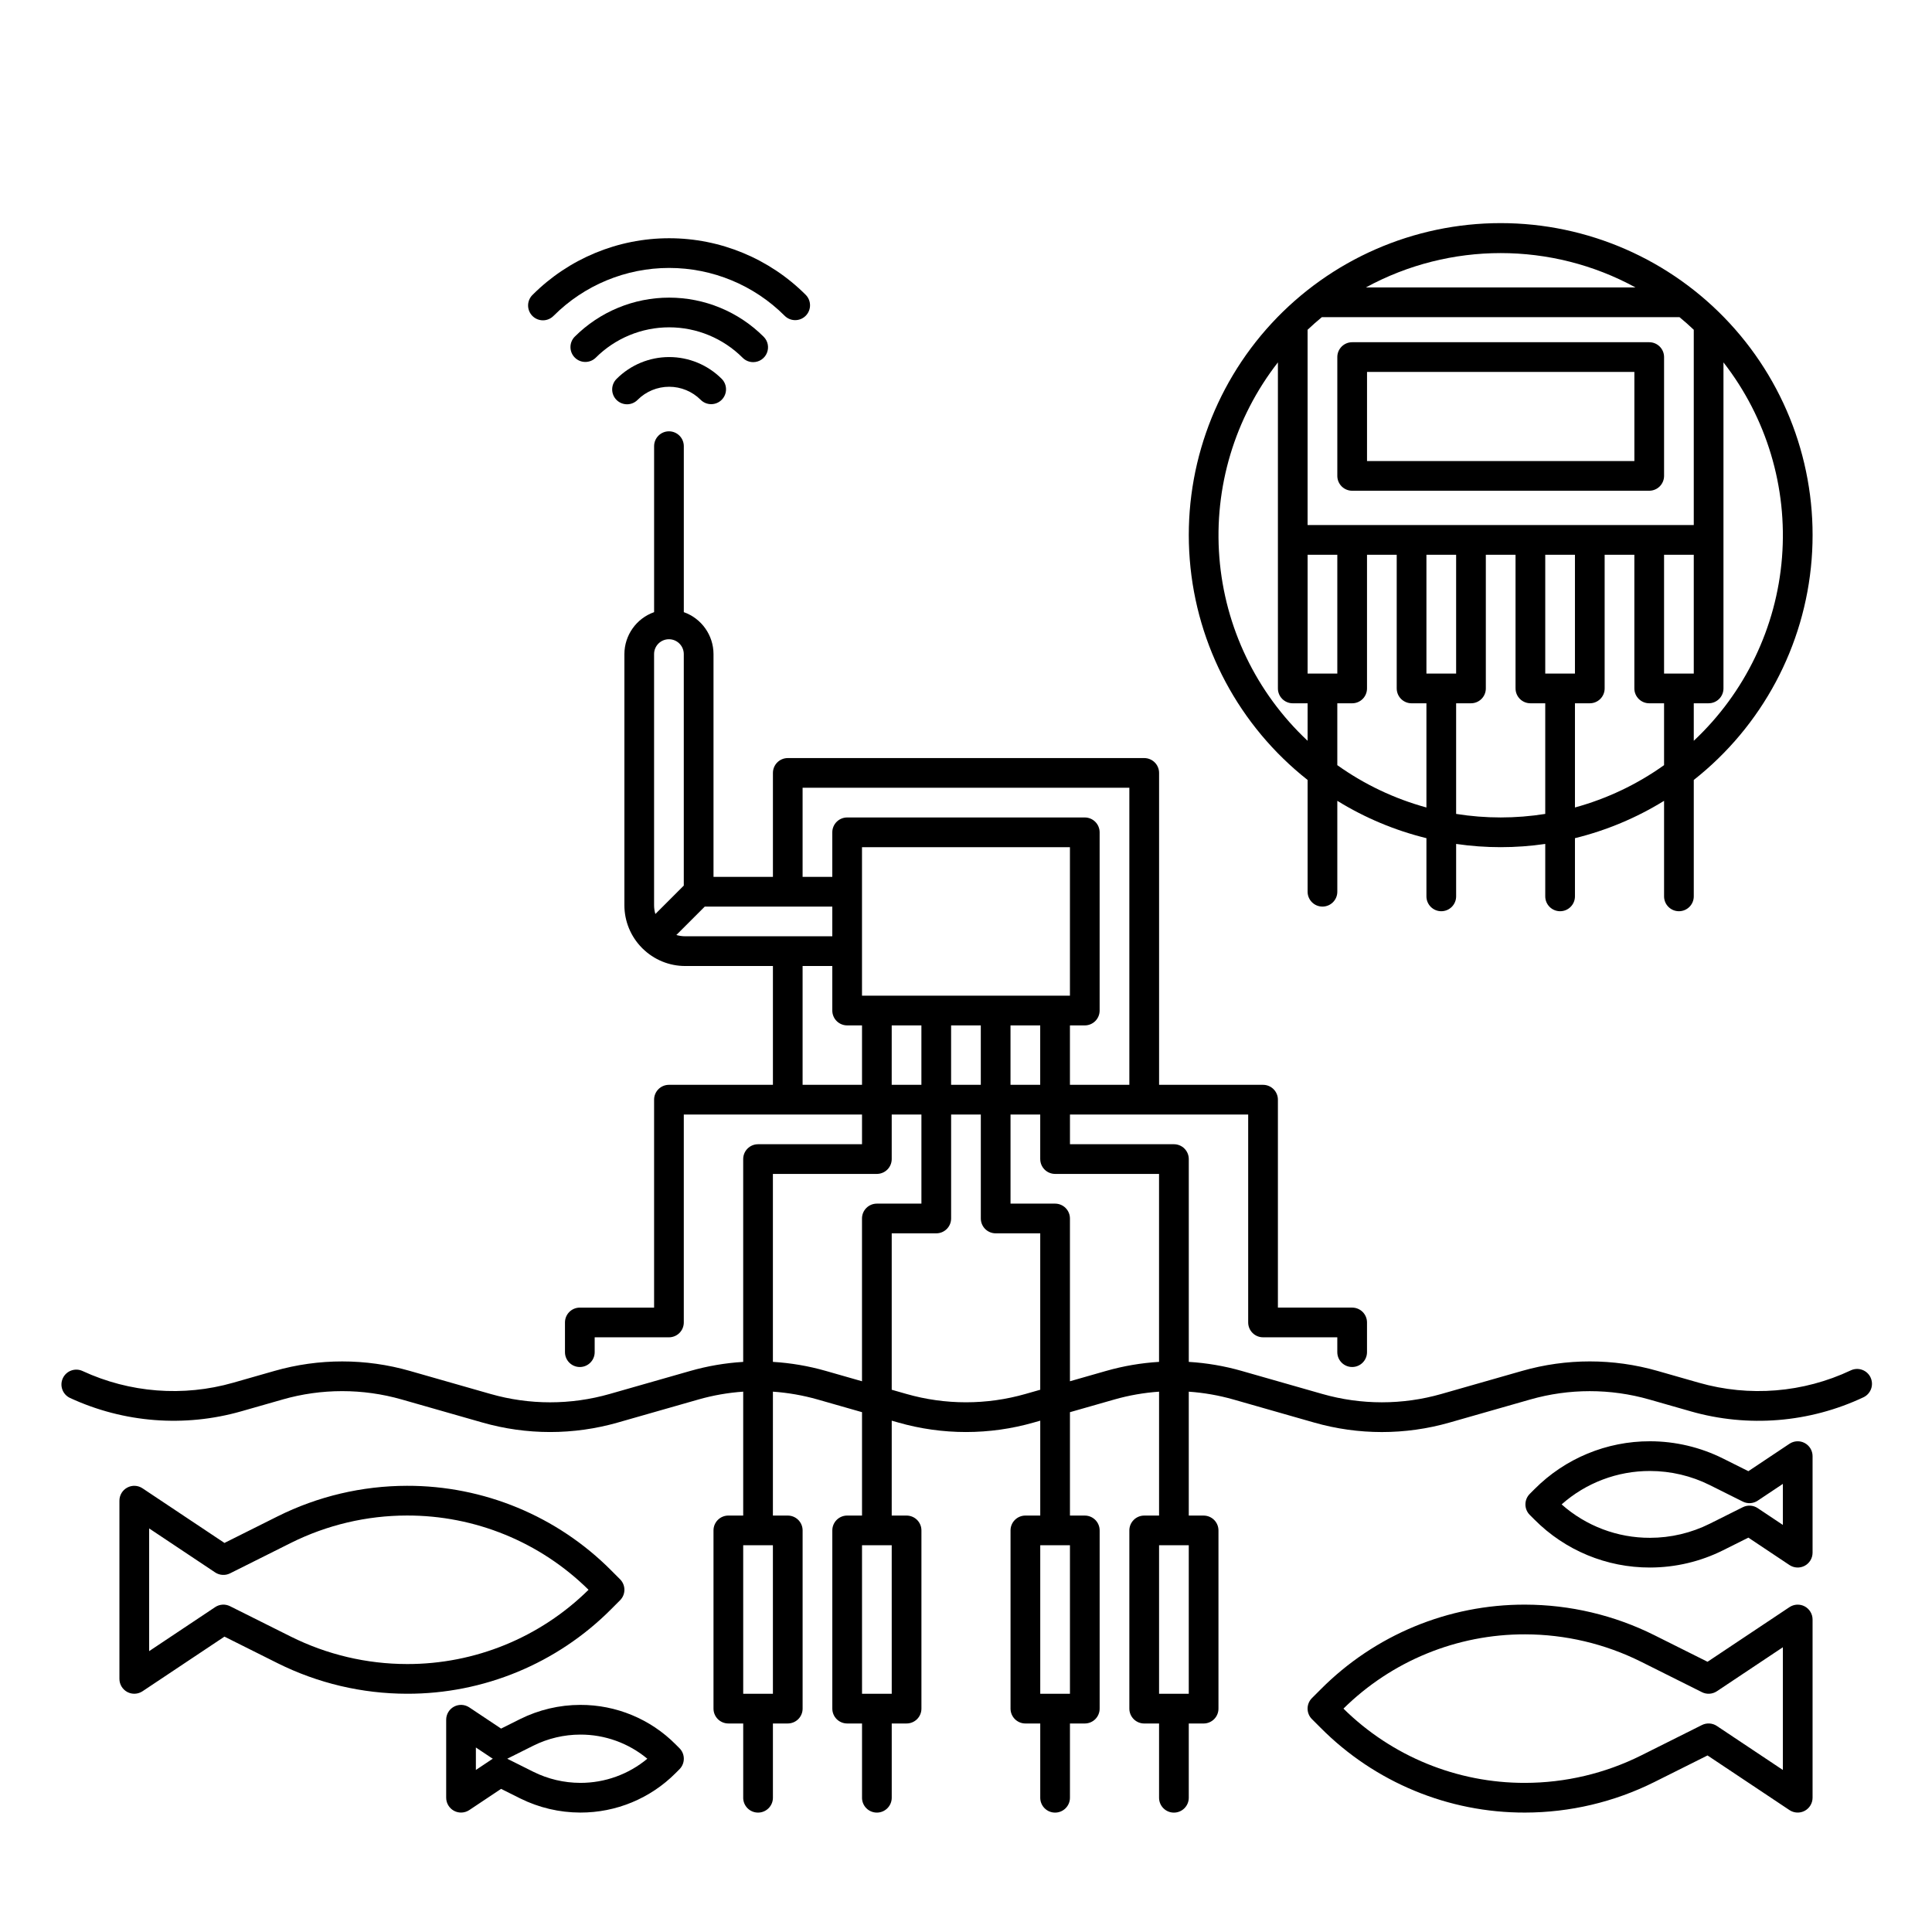
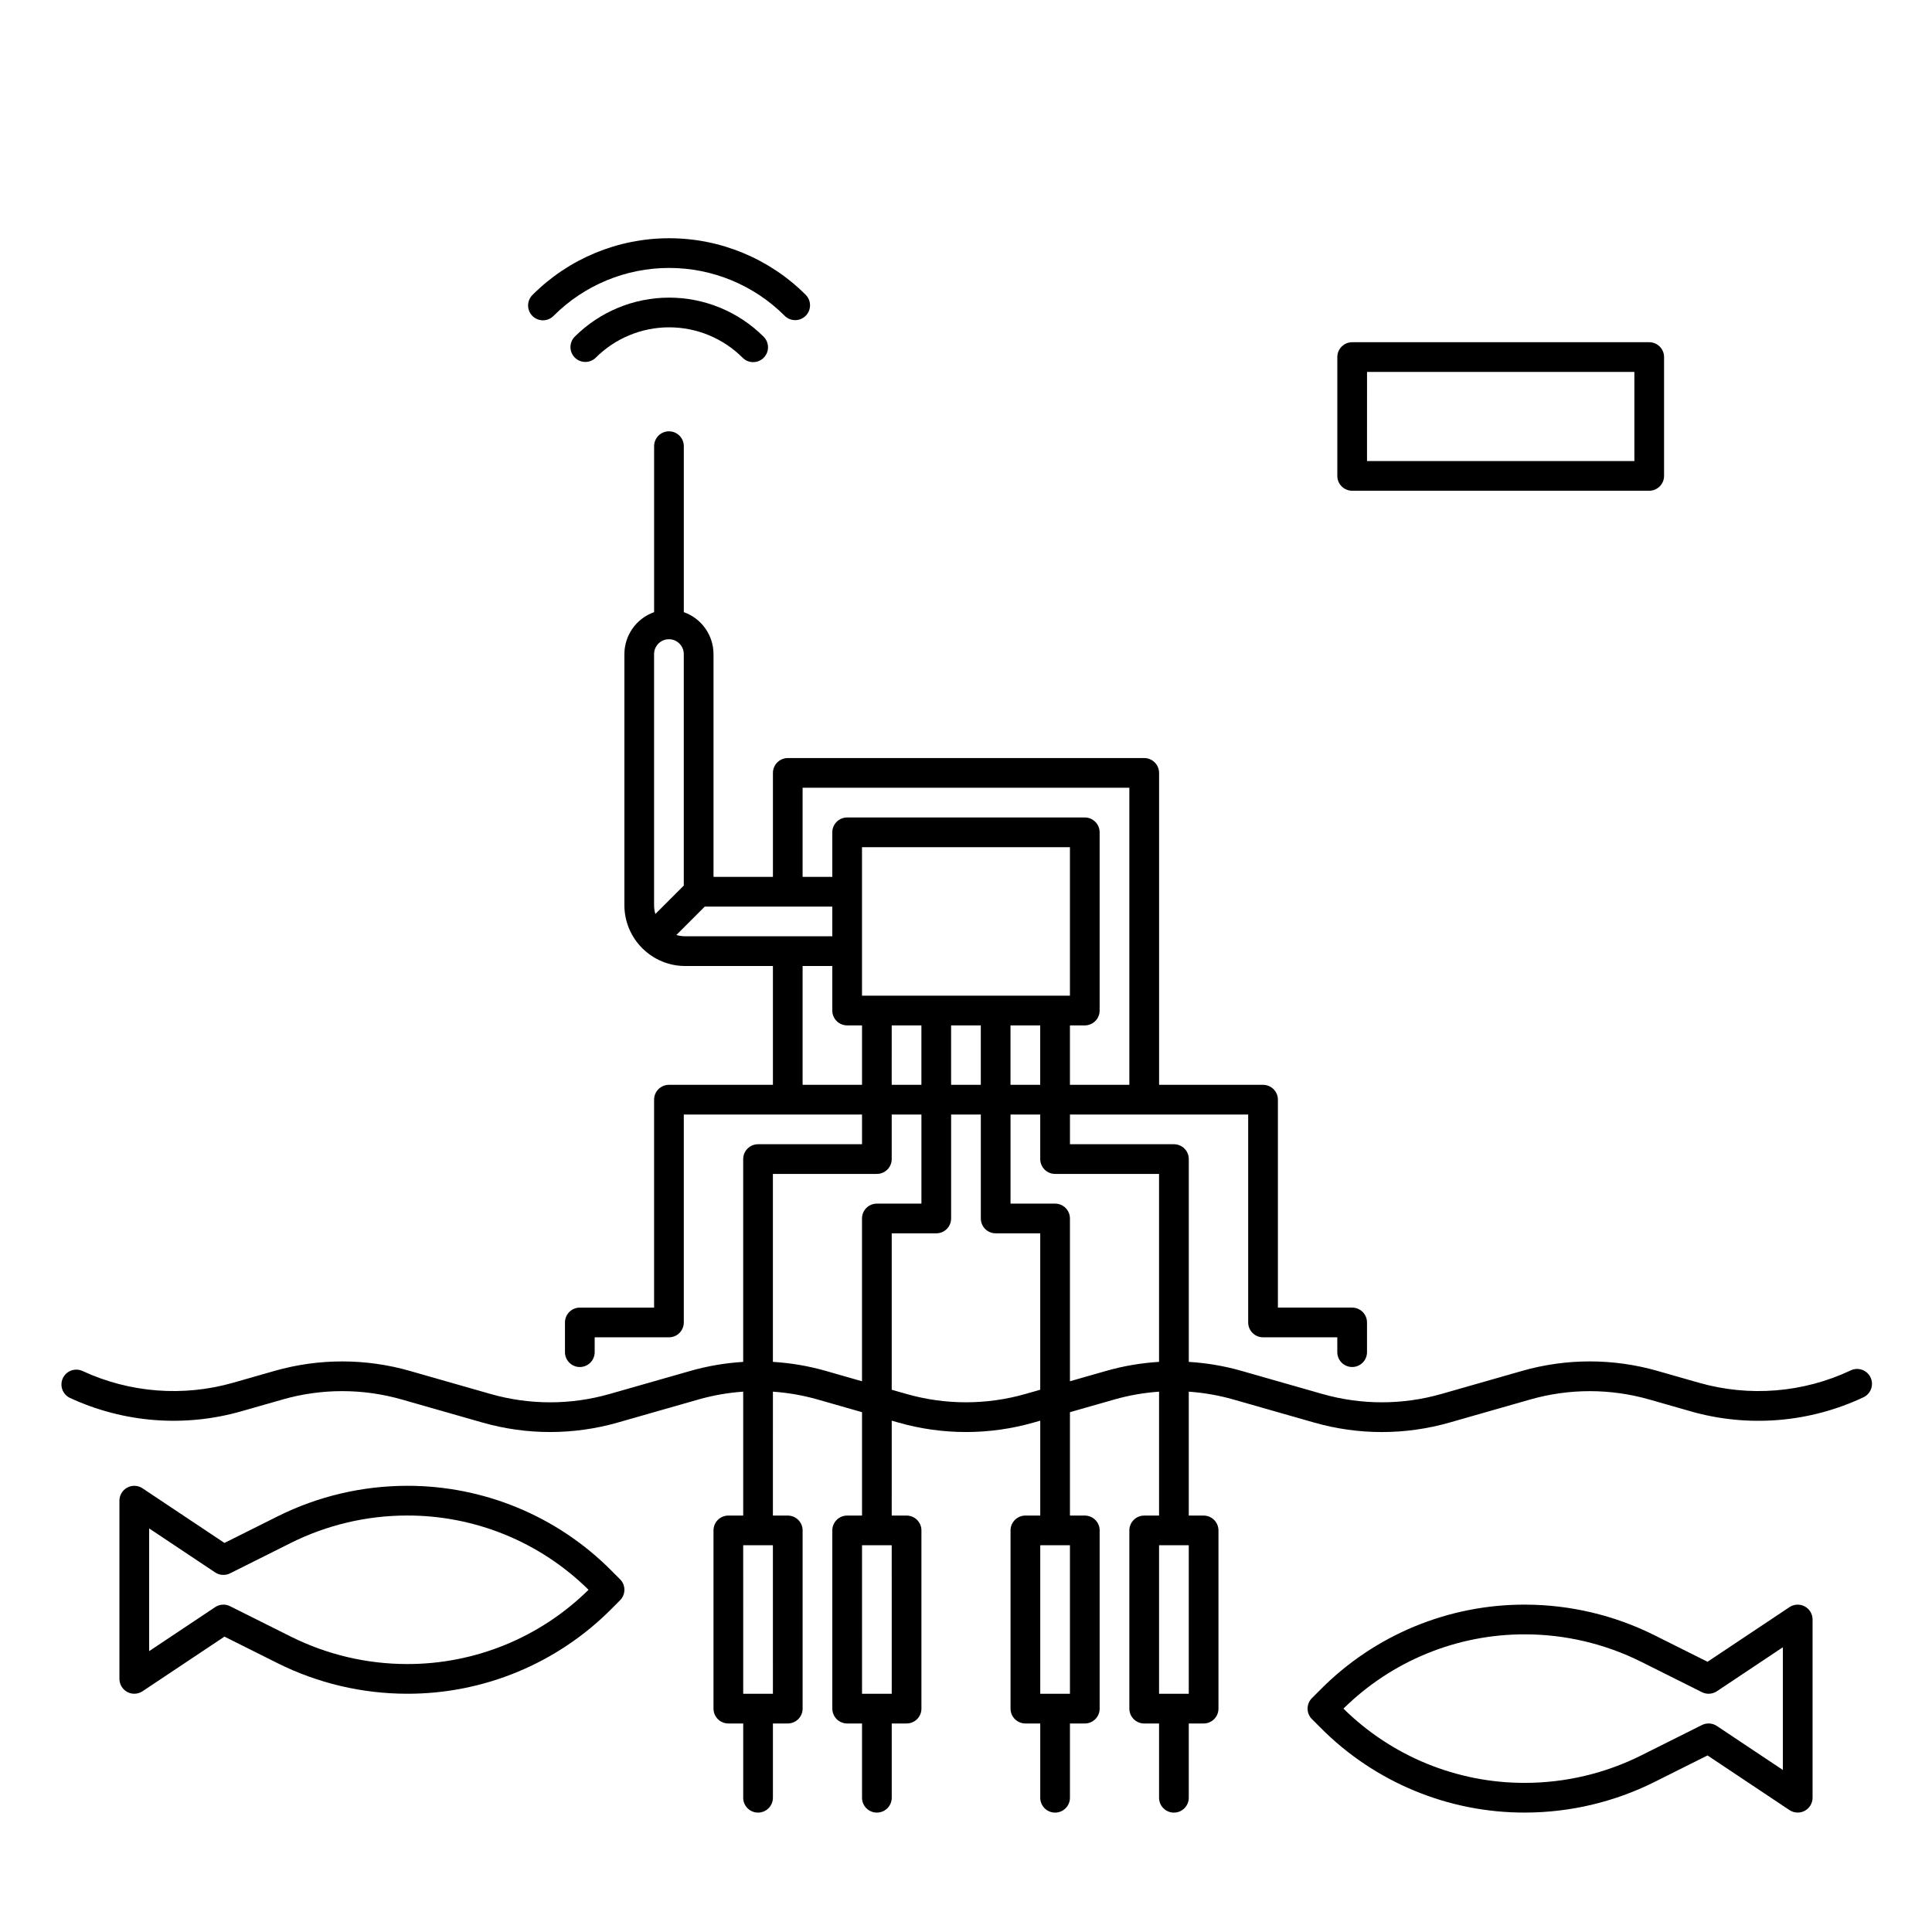
<svg xmlns="http://www.w3.org/2000/svg" fill="#000000" width="800px" height="800px" version="1.1" viewBox="144 144 512 512">
  <g>
    <path d="m639.72 509.04c-0.445-0.941-1.246-1.672-2.231-2.023-0.98-0.355-2.062-0.301-3.008 0.145-12.586 5.934-26.898 7.098-40.273 3.273l-10.953-3.129c-11.727-3.356-24.16-3.356-35.887 0l-21.383 6.109h0.004c-10.316 2.949-21.25 2.949-31.562 0l-21.383-6.109h0.004c-4.57-1.305-9.266-2.106-14.008-2.391v-53.746c0-1.047-0.414-2.047-1.152-2.785-0.738-0.738-1.738-1.152-2.785-1.152h-27.551v-7.871h47.23v55.105-0.004c0 1.047 0.418 2.047 1.156 2.785 0.734 0.738 1.738 1.152 2.781 1.152h19.68v3.938c0 2.172 1.762 3.934 3.938 3.934 2.172 0 3.934-1.762 3.934-3.934v-7.875c0-1.043-0.414-2.043-1.152-2.781-0.738-0.738-1.738-1.152-2.781-1.152h-19.68v-55.105c0-1.043-0.418-2.043-1.156-2.781-0.734-0.738-1.738-1.152-2.781-1.152h-27.551v-82.656c0-1.047-0.414-2.047-1.152-2.785s-1.742-1.152-2.785-1.152h-94.465c-2.172 0-3.934 1.762-3.934 3.938v27.551h-15.746v-59.039c-0.008-5-3.16-9.453-7.871-11.121v-43.984c0-2.176-1.762-3.938-3.938-3.938-2.172 0-3.934 1.762-3.934 3.938v43.984c-4.711 1.668-7.863 6.121-7.875 11.121v66.543c0 4.227 1.664 8.281 4.637 11.289 0.031 0.035 0.055 0.07 0.086 0.105 0.031 0.031 0.07 0.055 0.105 0.086l-0.004-0.004c3.008 2.973 7.062 4.637 11.289 4.637h23.25v31.488h-27.555c-2.172 0-3.934 1.762-3.934 3.934v55.105h-19.68c-2.176 0-3.938 1.762-3.938 3.934v7.875c0 2.172 1.762 3.934 3.938 3.934 2.172 0 3.934-1.762 3.934-3.934v-3.938h19.68c1.043 0 2.047-0.414 2.785-1.152 0.738-0.738 1.152-1.738 1.152-2.785v-55.102h47.23v7.871h-27.551c-2.176 0-3.938 1.762-3.938 3.938v53.75-0.004c-4.742 0.285-9.438 1.086-14.004 2.391l-21.383 6.109c-10.312 2.949-21.246 2.949-31.562 0l-21.383-6.109h0.004c-11.727-3.356-24.16-3.356-35.887 0l-10.953 3.129h0.004c-13.246 3.781-27.414 2.68-39.914-3.106-1.973-0.914-4.312-0.055-5.227 1.918-0.914 1.973-0.055 4.312 1.918 5.227 14.215 6.578 30.32 7.832 45.383 3.531l10.953-3.129v-0.004c10.312-2.949 21.246-2.949 31.559 0l21.383 6.109c11.727 3.356 24.16 3.356 35.887 0l21.383-6.109h-0.004c3.867-1.102 7.836-1.797 11.844-2.074v32.836h-3.938 0.004c-2.176 0-3.938 1.762-3.938 3.934v47.234c0 1.043 0.414 2.043 1.152 2.781s1.738 1.152 2.785 1.152h3.938v19.68h-0.004c0 2.176 1.762 3.938 3.938 3.938 2.172 0 3.938-1.762 3.938-3.938v-19.68h3.938-0.004c1.043 0 2.047-0.414 2.785-1.152s1.152-1.738 1.152-2.781v-47.234c0-1.043-0.414-2.043-1.152-2.781-0.738-0.738-1.742-1.152-2.785-1.152h-3.938l0.004-32.836c4.008 0.277 7.977 0.973 11.844 2.074l11.77 3.363v27.398h-3.938 0.004c-2.176 0-3.938 1.762-3.938 3.934v47.234c0 1.043 0.414 2.043 1.152 2.781 0.738 0.738 1.738 1.152 2.785 1.152h3.938v19.68h-0.004c0 2.176 1.762 3.938 3.938 3.938 2.172 0 3.938-1.762 3.938-3.938v-19.68h3.938-0.004c1.043 0 2.047-0.414 2.785-1.152 0.738-0.738 1.152-1.738 1.152-2.781v-47.234c0-1.043-0.414-2.043-1.152-2.781-0.738-0.738-1.742-1.152-2.785-1.152h-3.938l0.004-25.148 1.738 0.492h-0.004c11.727 3.356 24.16 3.356 35.887 0l1.738-0.492v25.148h-3.938c-2.172 0-3.938 1.762-3.938 3.934v47.234c0 1.043 0.418 2.043 1.156 2.781 0.738 0.738 1.738 1.152 2.781 1.152h3.938v19.68c0 2.176 1.762 3.938 3.934 3.938 2.176 0 3.938-1.762 3.938-3.938v-19.68h3.938c1.043 0 2.043-0.414 2.781-1.152s1.152-1.738 1.152-2.781v-47.234c0-1.043-0.414-2.043-1.152-2.781-0.738-0.738-1.738-1.152-2.781-1.152h-3.938v-27.398l11.773-3.363h-0.004c3.867-1.102 7.836-1.797 11.848-2.074v32.836h-3.938c-2.172 0-3.938 1.762-3.938 3.934v47.234c0 1.043 0.418 2.043 1.156 2.781s1.738 1.152 2.781 1.152h3.938v19.68c0 2.176 1.762 3.938 3.934 3.938 2.176 0 3.938-1.762 3.938-3.938v-19.68h3.938c1.043 0 2.043-0.414 2.781-1.152 0.738-0.738 1.152-1.738 1.152-2.781v-47.234c0-1.043-0.414-2.043-1.152-2.781-0.738-0.738-1.738-1.152-2.781-1.152h-3.938v-32.836c4.008 0.277 7.981 0.973 11.844 2.074l21.383 6.109c11.727 3.356 24.156 3.356 35.883 0l21.383-6.109c10.312-2.949 21.246-2.949 31.559 0l10.953 3.129v0.004c15.211 4.348 31.484 3.023 45.797-3.723 0.941-0.445 1.672-1.25 2.023-2.231 0.352-0.984 0.301-2.066-0.145-3.012zm-290.89 83.824h-7.871l-0.004-39.359h7.871zm31.488 0h-7.871l-0.004-39.359h7.871zm47.23 0h-7.871v-39.359h7.871zm31.488 0h-7.871v-39.359h7.871zm-102.34-240.1h86.594v78.719l-15.746 0.004v-15.746h3.938c1.043 0 2.043-0.414 2.781-1.152 0.738-0.738 1.152-1.738 1.152-2.785v-47.23c0-1.043-0.414-2.043-1.152-2.781s-1.738-1.156-2.781-1.156h-62.977c-2.176 0-3.938 1.766-3.938 3.938v11.809h-7.871zm15.742 27.551v-11.805h55.105v39.359h-55.105zm15.742 35.426v15.742h-7.871l0.004-15.742zm7.871 0h7.871v15.742h-7.871zm15.742 0h7.871v15.742h-7.871zm-94.457-98.398c0-2.176 1.762-3.938 3.934-3.938 2.176 0 3.938 1.762 3.938 3.938v61.344l-7.531 7.535c-0.227-0.758-0.34-1.543-0.34-2.332zm5.902 74.441 7.535-7.531h33.793v7.871h-38.992c-0.789 0-1.578-0.113-2.336-0.34zm33.457 39.703v-31.488h7.871v11.809-0.004c0 1.047 0.414 2.047 1.152 2.785 0.738 0.738 1.738 1.152 2.785 1.152h3.938v15.742zm6.133 75.816c-4.566-1.305-9.266-2.106-14.004-2.391v-49.812h27.551c1.043 0 2.043-0.414 2.781-1.152 0.738-0.738 1.156-1.738 1.156-2.781v-11.809h7.871v23.617h-11.809c-2.176 0-3.938 1.762-3.938 3.934v43.141zm52.938 6.109h0.004c-10.316 2.949-21.25 2.949-31.562 0l-3.894-1.113v-41.453h11.809-0.004c1.047 0 2.047-0.414 2.785-1.152 0.738-0.738 1.152-1.742 1.152-2.785v-27.551h7.871v27.551c0 1.043 0.414 2.047 1.152 2.785 0.738 0.738 1.742 1.152 2.785 1.152h11.809v41.453zm21.383-6.109-9.605 2.746v-43.141c0-1.043-0.414-2.043-1.152-2.781-0.738-0.738-1.738-1.152-2.785-1.152h-11.809v-23.617h7.871v11.809h0.004c0 1.043 0.414 2.043 1.152 2.781s1.738 1.152 2.781 1.152h27.551v49.812h0.004c-4.742 0.285-9.441 1.086-14.008 2.391z" />
-     <path d="m307.42 244.39c-0.754 0.734-1.18 1.738-1.188 2.793-0.004 1.051 0.41 2.059 1.156 2.805 0.742 0.742 1.75 1.156 2.805 1.152 1.051-0.004 2.055-0.434 2.789-1.184 2.215-2.215 5.219-3.461 8.352-3.461 3.133 0 6.137 1.246 8.352 3.461 1.535 1.535 4.027 1.535 5.566 0 1.535-1.539 1.535-4.031 0-5.566-3.691-3.691-8.699-5.766-13.918-5.766s-10.227 2.074-13.914 5.766z" />
    <path d="m343.6 239.97c1.594 0 3.027-0.957 3.637-2.43 0.609-1.473 0.273-3.164-0.852-4.289-6.644-6.644-15.656-10.375-25.051-10.375-9.395 0-18.402 3.731-25.047 10.375-1.492 1.543-1.473 4 0.047 5.516 1.52 1.52 3.973 1.539 5.519 0.051 5.164-5.168 12.176-8.074 19.48-8.074 7.309 0 14.316 2.906 19.484 8.074 0.738 0.738 1.738 1.152 2.781 1.152z" />
    <path d="m290.72 227.69c8.117-8.121 19.129-12.684 30.613-12.684 11.484 0 22.496 4.562 30.617 12.684 1.535 1.535 4.027 1.535 5.566 0 1.535-1.539 1.535-4.031-0.004-5.566-9.594-9.598-22.609-14.988-36.18-14.988-13.57 0-26.586 5.391-36.18 14.988-0.762 0.73-1.191 1.738-1.203 2.797-0.008 1.055 0.406 2.07 1.152 2.816 0.746 0.746 1.762 1.16 2.82 1.152 1.055-0.008 2.062-0.441 2.797-1.203z" />
-     <path d="m490.53 350.7v29.621c0 2.172 1.762 3.934 3.934 3.934 2.176 0 3.938-1.762 3.938-3.934v-24.094c7.309 4.512 15.277 7.852 23.617 9.898v15.422c0 2.176 1.762 3.938 3.934 3.938 2.176 0 3.938-1.762 3.938-3.938v-13.895c7.832 1.145 15.785 1.145 23.617 0v13.895c0 2.176 1.762 3.938 3.934 3.938 2.176 0 3.938-1.762 3.938-3.938v-15.422c8.34-2.047 16.309-5.387 23.617-9.898v25.32c0 2.176 1.762 3.938 3.934 3.938 2.176 0 3.938-1.762 3.938-3.938v-30.848c18.102-14.27 29.422-35.445 31.234-58.426 1.809-22.977-6.059-45.668-21.707-62.594-15.645-16.926-37.645-26.551-60.695-26.551-23.051 0-45.051 9.625-60.699 26.551-15.645 16.926-23.512 39.617-21.703 62.594 1.809 22.98 13.133 44.156 31.234 58.426zm7.871-3.922v-16.398h3.938c1.043 0 2.043-0.414 2.781-1.152 0.738-0.738 1.152-1.738 1.152-2.781v-35.426h7.871v35.426h0.004c0 1.043 0.414 2.043 1.152 2.781 0.738 0.738 1.738 1.152 2.781 1.152h3.938v27.613c-8.473-2.32-16.469-6.117-23.617-11.219zm94.465-115.39v51.758h-102.34v-51.758c1.227-1.152 2.481-2.277 3.785-3.344h94.766c1.305 1.066 2.559 2.191 3.785 3.344zm-7.871 91.117v-31.488h7.871v31.488zm-31.488 0v-31.488h7.871v31.488zm-31.488 0v-31.488h7.871v31.488zm-23.617-31.488v31.488h-7.871v-31.488zm43.297 69.617c-3.953 0-7.902-0.316-11.809-0.938v-29.32h3.938c1.043 0 2.043-0.414 2.781-1.152 0.738-0.738 1.152-1.738 1.152-2.781v-35.426h7.871v35.426h0.004c0 1.043 0.414 2.043 1.152 2.781 0.738 0.738 1.738 1.152 2.781 1.152h3.938v29.32c-3.906 0.621-7.856 0.938-11.809 0.938zm19.68-2.648v-27.609h3.938c1.043 0 2.043-0.414 2.781-1.152 0.738-0.738 1.152-1.738 1.152-2.781v-35.426h7.871v35.426c0 1.043 0.418 2.043 1.156 2.781 0.738 0.738 1.738 1.152 2.781 1.152h3.938v16.395c-7.148 5.102-15.145 8.898-23.617 11.219zm31.488-17.672v-9.938h3.938c1.043 0 2.043-0.414 2.781-1.152 0.738-0.738 1.152-1.738 1.152-2.781v-86.41c11.438 14.684 16.973 33.113 15.516 51.668s-9.801 35.895-23.387 48.617zm-15.441-120.14h-71.453c22.273-12.137 49.18-12.137 71.453 0zm-94.766 19.863v86.41c0 1.043 0.414 2.043 1.152 2.781 0.738 0.738 1.738 1.152 2.781 1.152h3.938v9.941c-13.59-12.723-21.93-30.062-23.387-48.617s4.078-36.984 15.516-51.668z" />
    <path d="m502.34 274.05h78.719c1.043 0 2.047-0.414 2.785-1.152 0.738-0.738 1.152-1.742 1.152-2.785v-31.488c0-1.043-0.414-2.043-1.152-2.781-0.738-0.738-1.742-1.152-2.785-1.152h-78.719c-2.176 0-3.938 1.762-3.938 3.934v31.488c0 1.043 0.414 2.047 1.152 2.785s1.738 1.152 2.785 1.152zm3.938-31.488h70.848v23.617h-70.852z" />
-     <path d="m622.27 526.42c-1.281-0.688-2.836-0.609-4.043 0.195l-10.891 7.262-6.707-3.352c-6.012-3-12.637-4.566-19.352-4.574-11.484-0.027-22.504 4.535-30.605 12.676l-1.27 1.27h0.004c-1.539 1.539-1.539 4.031 0 5.566l1.27 1.27c8.098 8.145 19.117 12.707 30.602 12.676 6.715-0.008 13.34-1.57 19.352-4.57l6.707-3.352 10.891 7.262c1.207 0.805 2.762 0.879 4.043 0.195 1.277-0.684 2.078-2.019 2.078-3.469v-25.586c0-1.453-0.801-2.785-2.078-3.469zm-5.793 21.699-6.672-4.449c-1.176-0.785-2.684-0.879-3.945-0.246l-8.75 4.375c-4.918 2.453-10.34 3.734-15.832 3.738-8.633 0.027-16.973-3.125-23.43-8.855 6.457-5.727 14.797-8.879 23.43-8.855 5.496 0.008 10.914 1.285 15.832 3.738l8.75 4.375c1.262 0.633 2.769 0.539 3.945-0.246l6.672-4.449z" />
-     <path d="m323.04 606.27c-6.68-6.719-15.773-10.484-25.25-10.457-5.547 0.004-11.012 1.297-15.973 3.769l-5.023 2.512-8.43-5.621c-1.211-0.805-2.762-0.879-4.043-0.195-1.277 0.684-2.078 2.019-2.078 3.469v20.664c0 1.453 0.801 2.785 2.078 3.473 1.281 0.684 2.832 0.609 4.043-0.195l8.43-5.621 5.023 2.512c4.961 2.473 10.43 3.762 15.973 3.769 9.477 0.023 18.57-3.742 25.254-10.461l1.023-1.023c1.535-1.539 1.535-4.031 0-5.566zm-48.715 3.977-4.211 2.812v-5.957l4.211 2.809c0.09 0.062 0.184 0.117 0.277 0.168-0.09 0.055-0.184 0.109-0.273 0.172zm23.465 6.231c-4.324-0.008-8.586-1.012-12.453-2.941l-6.914-3.457 6.914-3.457c3.867-1.926 8.129-2.934 12.453-2.938 6.484-0.02 12.773 2.246 17.758 6.394-4.984 4.152-11.273 6.414-17.758 6.398z" />
    <path d="m622.27 569.71c-1.281-0.684-2.832-0.605-4.043 0.199l-21.715 14.477-14.109-7.055c-10.637-5.305-22.355-8.07-34.242-8.086-20.316-0.055-39.816 8.023-54.145 22.43l-2.344 2.344 0.004-0.004c-1.539 1.539-1.539 4.031 0 5.566l2.344 2.344c14.328 14.406 33.824 22.48 54.141 22.426 11.887-0.016 23.605-2.781 34.242-8.082l14.109-7.055 21.715 14.477c1.207 0.805 2.762 0.879 4.043 0.195 1.277-0.688 2.078-2.019 2.078-3.473v-47.23c0-1.453-0.801-2.785-2.078-3.473zm-5.793 43.352-17.496-11.664v-0.004c-1.176-0.781-2.684-0.875-3.945-0.246l-16.148 8.078c-9.543 4.758-20.062 7.238-30.727 7.254-18.012 0.047-35.312-7.027-48.133-19.68 12.82-12.656 30.121-19.73 48.133-19.684 10.664 0.016 21.18 2.496 30.723 7.254l16.152 8.074v0.004c1.262 0.629 2.769 0.535 3.945-0.246l17.496-11.664z" />
    <path d="m308.32 568.09c1.539-1.535 1.539-4.027 0-5.566l-2.344-2.344h0.004c-14.328-14.406-33.824-22.48-54.145-22.426-11.887 0.016-23.605 2.781-34.242 8.086l-14.109 7.055-21.715-14.477c-1.207-0.809-2.762-0.883-4.039-0.195-1.281 0.684-2.082 2.016-2.082 3.469v47.23c0 1.453 0.801 2.785 2.082 3.473 1.277 0.684 2.832 0.609 4.039-0.195l21.715-14.477 14.109 7.055c10.637 5.301 22.355 8.066 34.242 8.082 20.32 0.055 39.816-8.02 54.145-22.426zm-56.484 16.898c-10.664-0.012-21.18-2.496-30.727-7.254l-16.152-8.074h0.004c-1.266-0.633-2.769-0.539-3.945 0.246l-17.492 11.664v-32.523l17.496 11.664c1.176 0.781 2.68 0.875 3.941 0.246l16.148-8.078c9.547-4.758 20.062-7.238 30.727-7.25 18.012-0.051 35.316 7.023 48.133 19.68-12.82 12.652-30.121 19.727-48.133 19.68z" />
  </g>
</svg>